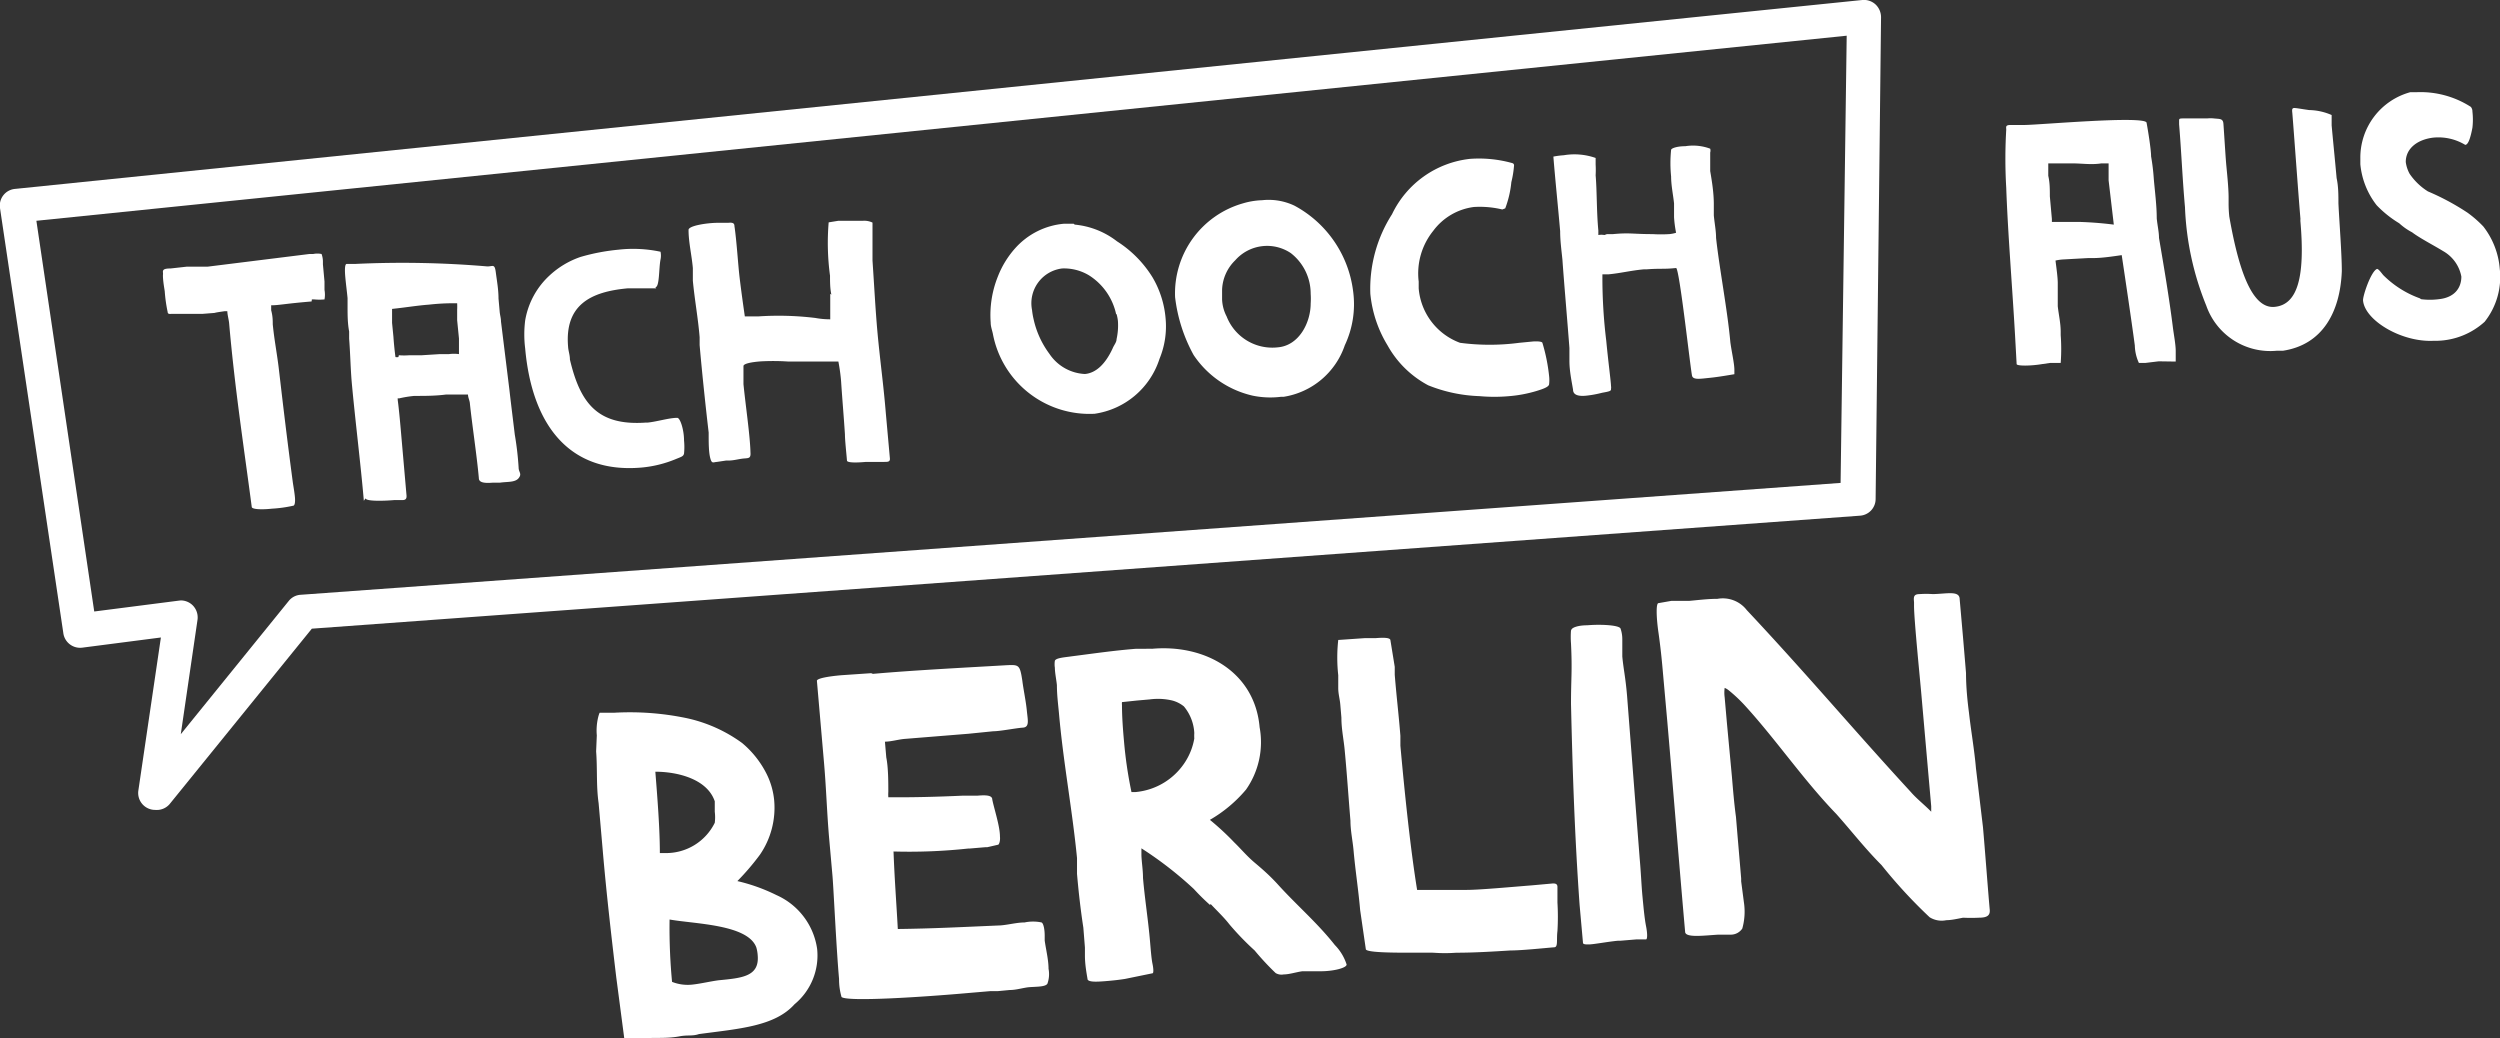
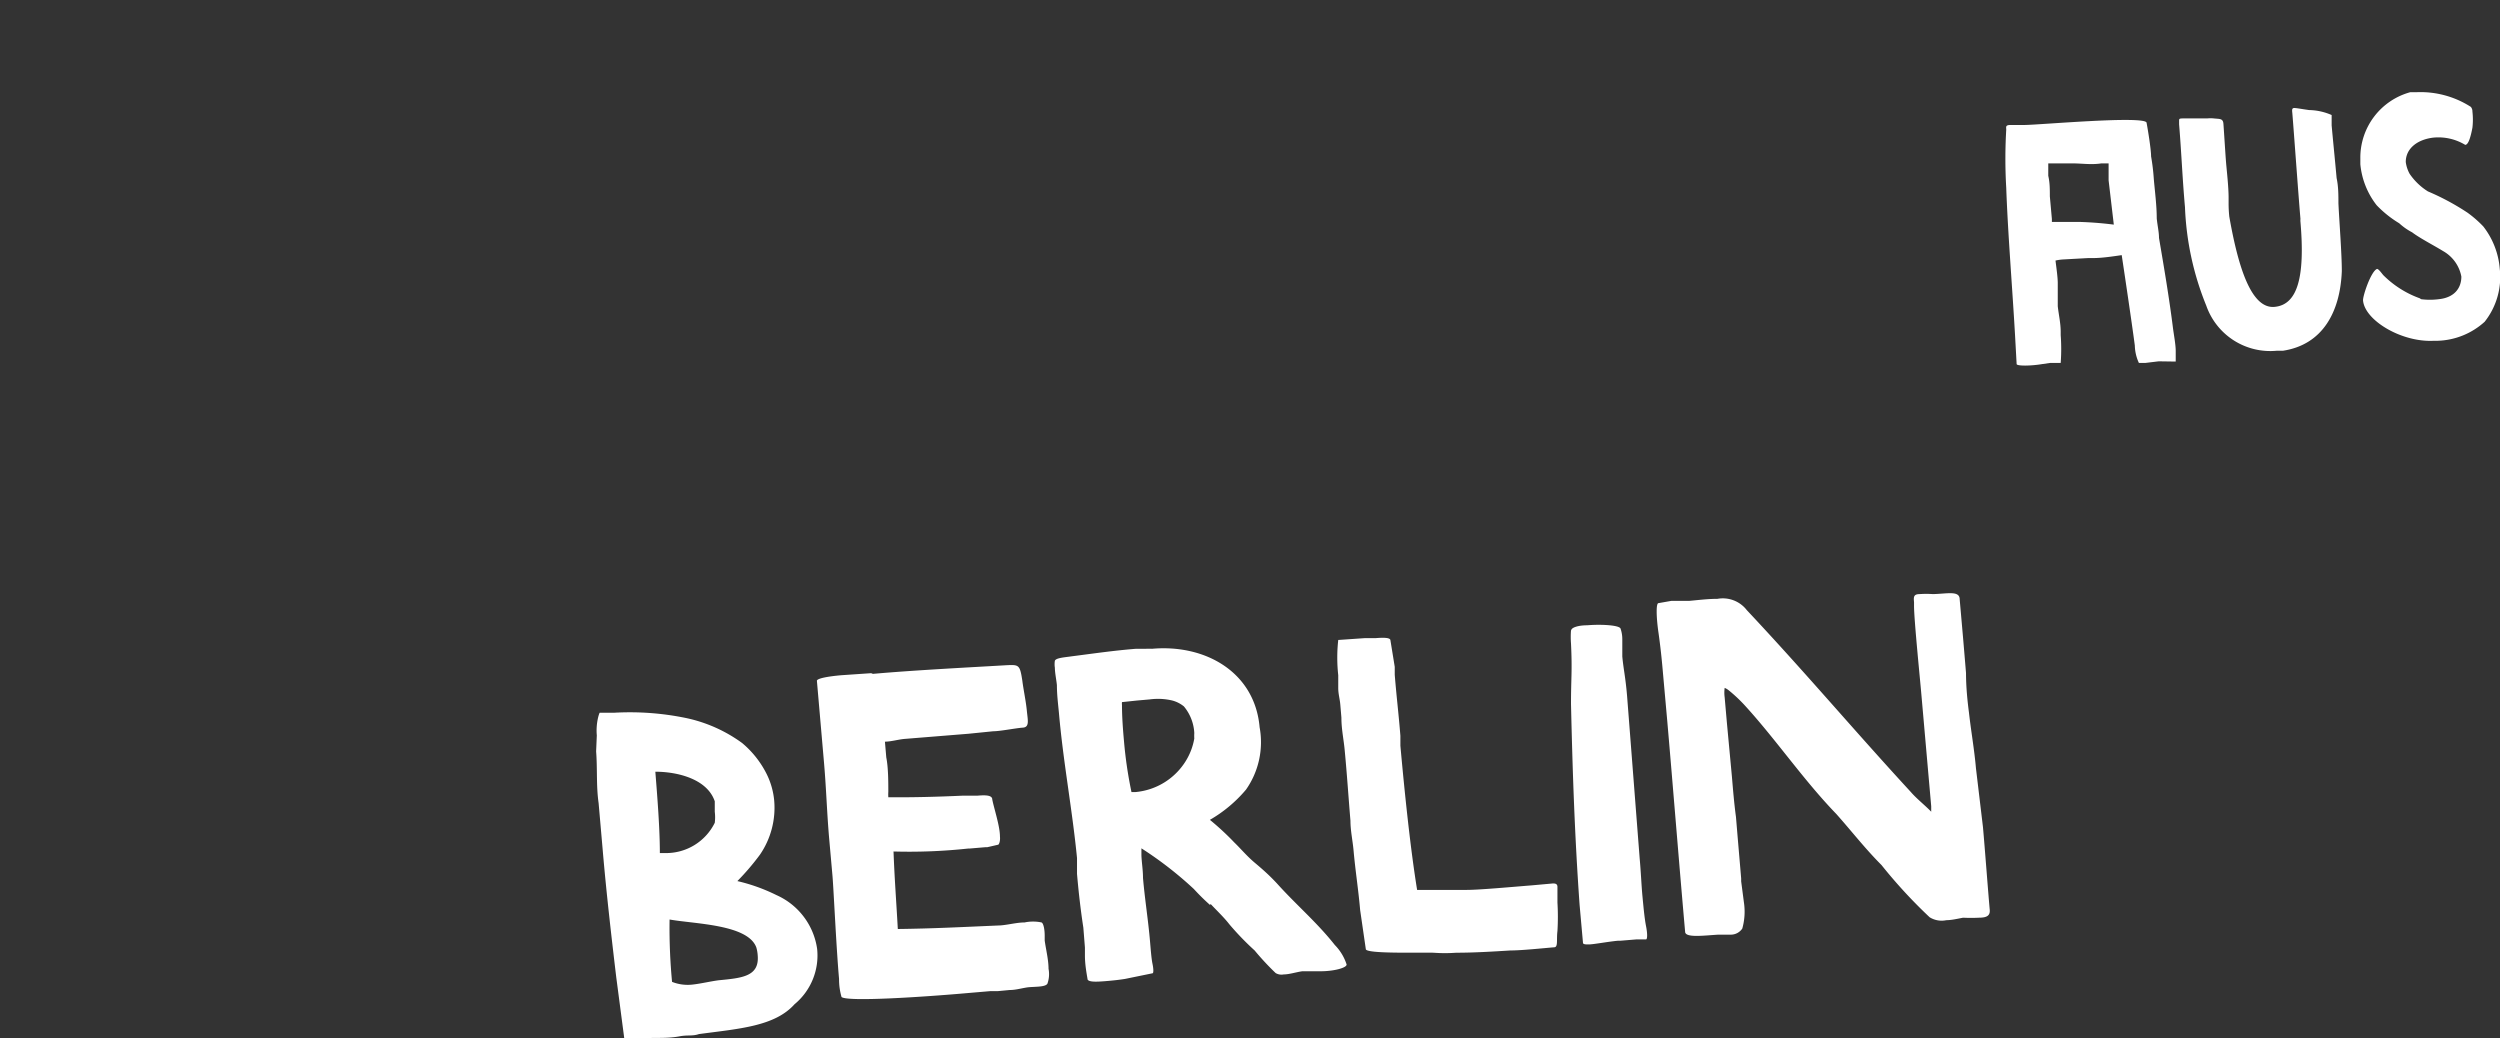
<svg xmlns="http://www.w3.org/2000/svg" viewBox="0 0 110.63 45.94">
  <rect x="0" y="0" width="110.63" height="45.94" fill="#333333" stroke="none" />
  <defs>
    <style>.cls-1{fill:#fff;}</style>
  </defs>
  <title>sprechblase-berlin</title>
  <g id="Ebene_2" data-name="Ebene 2">
    <g id="Ebene_1-2" data-name="Ebene 1">
-       <path class="cls-1" d="M6.87,35.84A.75.75,0,0,1,6.12,35l1-6.79-3.48.45A.75.75,0,0,1,2.8,28L0,9.21a.74.74,0,0,1,.66-.85L82.41,0A.76.76,0,0,1,83,.2a.78.78,0,0,1,.24.56L83,22.08a.74.74,0,0,1-.69.74l-68.51,5-6.3,7.77A.75.75,0,0,1,6.87,35.84ZM8,26.57a.75.75,0,0,1,.53.22.76.76,0,0,1,.21.64L8,32.49l4.78-5.9a.73.73,0,0,1,.53-.27l68.14-4.95.27-19.79L1.61,9.77,4.17,27.06l3.74-.48Z" />
-       <path class="cls-1" d="M71,10.4a.8.8,0,0,0-.27,0v-.2c-.08-.81-.06-1.77-.12-2.44a4.26,4.26,0,0,0,0-.48l0-.29a2.83,2.83,0,0,0-1.41-.12,3.49,3.49,0,0,0-.46.06c.08,1,.2,2.15.3,3.3,0,.43.06.86.1,1.26.07,1,.23,2.84.31,3.91l0,.25,0,.32c0,.43.09.86.16,1.27,0,.26.28.3.58.27a4.81,4.81,0,0,0,.71-.13c.34-.06.4-.08.39-.17a.35.35,0,0,0,0-.13c0-.17-.12-1.05-.21-2a22.94,22.94,0,0,1-.17-2.94h.27c.53-.05,1-.17,1.55-.22h.12c.65-.05.77,0,1.32-.06.15,0,.65,4.6.71,4.78s.38.12.78.08.9-.13,1.09-.16c0,0,0-.08,0-.19,0-.29-.13-.84-.18-1.24-.12-1.36-.49-3.3-.63-4.6,0-.32-.07-.66-.1-1,0-.16,0-.32,0-.49,0-.5-.08-1-.16-1.47V7.47c0-.24,0-.53,0-.72a.3.3,0,0,0,0-.17,2.16,2.16,0,0,0-1.1-.11c-.34,0-.61.08-.63.16a5.81,5.81,0,0,0,0,1.18c0,.39.09.81.13,1.19l0,.27,0,.34a5,5,0,0,0,.09.69,1.45,1.45,0,0,1-.3.06,6.09,6.09,0,0,1-.74,0c-.89,0-1-.07-1.75,0-.08,0-.17,0-.27,0m-4.5-1.14h0a4.48,4.48,0,0,0,.27-1.16,4.38,4.38,0,0,0,.12-.75.1.1,0,0,0-.07-.09,5.47,5.47,0,0,0-1.88-.19,4.35,4.35,0,0,0-3.45,2.45A6.12,6.12,0,0,0,60.64,13a5.36,5.36,0,0,0,.76,2.28,4.44,4.44,0,0,0,1.8,1.77,6.64,6.64,0,0,0,2.27.48,7.31,7.31,0,0,0,1.32,0A5.8,5.8,0,0,0,68,17.3c.26-.08.53-.17.55-.29a1.59,1.59,0,0,0,0-.38,7.89,7.89,0,0,0-.29-1.44c0-.08-.2-.09-.41-.08l-.62.06a10,10,0,0,1-2.62,0,2.81,2.81,0,0,1-1.83-2.41c0-.1,0-.21,0-.3a3,3,0,0,1,.64-2.24,2.66,2.66,0,0,1,1.8-1.06,4.23,4.23,0,0,1,1.26.11m-12.4,4c0-.15,0-.31,0-.45a1.91,1.91,0,0,1,.58-1.3,1.88,1.88,0,0,1,2.46-.32A2.27,2.27,0,0,1,58,13a3.09,3.09,0,0,1,0,.43c0,.84-.51,1.86-1.45,1.94A2.17,2.17,0,0,1,54.28,14a1.75,1.75,0,0,1-.2-.75M55,9a4.14,4.14,0,0,0-3,4.15,7,7,0,0,0,.82,2.56,4.29,4.29,0,0,0,2.62,1.8,3.86,3.86,0,0,0,1.24.05h.12a3.42,3.42,0,0,0,2.71-2.28,4.26,4.26,0,0,0,.37-2.38A5,5,0,0,0,57.28,9.1a2.66,2.66,0,0,0-1.43-.24A3.33,3.33,0,0,0,55,9M49.41,13.9a1.77,1.77,0,0,1,.06.3,2.8,2.8,0,0,1-.06.81c0,.14-.12.27-.17.4-.34.74-.77,1.1-1.23,1.14a2,2,0,0,1-1.57-.89,4,4,0,0,1-.7-1.53,3.2,3.2,0,0,1-.07-.41A1.55,1.55,0,0,1,47,11.88a2.14,2.14,0,0,1,1.2.31,2.71,2.71,0,0,1,1.19,1.71m-1.88-4-.42,0a3.28,3.28,0,0,0-2.17,1.09,4.12,4.12,0,0,0-.76,1.24,4.58,4.58,0,0,0-.32,2.05c0,.18.07.35.1.51a4.35,4.35,0,0,0,4.5,3.52,3.55,3.55,0,0,0,2.87-2.43,3.75,3.75,0,0,0,.27-1.79A4.28,4.28,0,0,0,51,12.27a5,5,0,0,0-1.57-1.59,3.59,3.59,0,0,0-1.87-.74M36.74,13c0,.32,0,.64,0,1l0,.13h0a3.6,3.6,0,0,1-.66-.06,13.53,13.53,0,0,0-2.5-.07c-.12,0-.62,0-.62,0-.08-.55-.16-1.13-.23-1.71S32.6,10.67,32.5,10c0-.13-.09-.16-.27-.14l-.25,0-.21,0c-.48,0-1.32.13-1.3.32,0,.54.14,1.11.19,1.68,0,.08,0,.18,0,.26l0,.3c.08.85.23,1.65.3,2.5,0,.08,0,.18,0,.25v.1c.1,1.16.27,2.77.4,3.87v.13c0,.3,0,.73.07,1s.13.18.3.17l.4-.06h.11c.23,0,.45-.07.67-.09s.32,0,.3-.27C33.19,19.26,33,18,32.9,17c0-.29,0-.56,0-.8v0c0-.11.36-.18.79-.21A10.15,10.15,0,0,1,34.9,16c.58,0,1.17,0,1.78,0h.42a7.93,7.93,0,0,1,.12.87c.05.77.12,1.57.17,2.35,0,.27.07.89.09,1.16,0,.1.41.1.84.06l.35,0,.45,0c.17,0,.27,0,.26-.15l-.18-2c-.05-.62-.12-1.26-.18-1.79s-.14-1.24-.19-1.79c-.09-1-.14-2-.22-3.18,0-.31,0-.61,0-.93s0-.53,0-.68,0-.07,0-.07a.85.85,0,0,0-.42-.08c-.39,0-.77,0-1.09,0l-.43.07a10.89,10.89,0,0,0,.06,2.36c0,.27,0,.56.06.84M29,12.71c.19,0,.15-.82.23-1.23a.82.82,0,0,0,0-.34,5.81,5.81,0,0,0-1.87-.09,9,9,0,0,0-1.67.32,3.82,3.82,0,0,0-1.36.81,3.49,3.49,0,0,0-1.09,2,5,5,0,0,0,0,1.24c.3,3.38,1.95,5.55,5.15,5.27a5.15,5.15,0,0,0,1.48-.36c.29-.12.37-.13.4-.26a2.89,2.89,0,0,0,0-.58c0-.47-.17-1-.3-1-.36,0-.9.17-1.31.21h-.08c-2.12.15-2.9-.84-3.36-2.79,0-.21-.07-.38-.08-.56-.16-1.86,1-2.44,2.63-2.59.4,0,.82,0,1.27,0M17.63,15.8h0a.29.29,0,0,1-.13,0q-.06-.45-.09-.9l-.06-.61,0-.45,0-.17c.65-.07,1.11-.15,1.64-.19a9.6,9.6,0,0,1,1-.06l.24,0a2.89,2.89,0,0,1,0,.29l0,.46.08.81,0,.43,0,.26a1.66,1.66,0,0,0-.44,0H19.8l-.2,0h-.13l-.8.05h0l-.55,0a2.88,2.88,0,0,1-.47,0m-1.47,6.33c0,.14.8.12,1.26.08h.36c.14,0,.2-.05.19-.2l-.21-2.4c-.06-.7-.12-1.39-.18-1.83,0,0,0-.05,0-.07s0,0,.06,0a4.93,4.93,0,0,1,.67-.11c.47,0,.94,0,1.4-.06l.37,0,.48,0h.13c0,.12.06.23.08.36.09.89.32,2.41.4,3.34,0,.19.23.23.6.2l.33,0c.3-.05.67,0,.83-.2s0-.26,0-.47a13.56,13.56,0,0,0-.17-1.46c-.08-.67-.16-1.3-.24-2l-.37-3c0-.16-.05-.3-.06-.46l-.05-.56c0-.4-.07-.77-.12-1.16s-.13-.26-.37-.26a44.41,44.41,0,0,0-5.86-.11l-.37,0c-.08,0-.09.25-.06.58s.07.62.1.93l0,.36c0,.37,0,.75.07,1.12l0,.32c.05.64.06,1.25.11,1.87.14,1.58.41,3.75.54,5.3M13.8,13.25h.11a2.3,2.3,0,0,0,.45,0,1.18,1.18,0,0,0,0-.42l0-.37-.07-.76v-.12a1,1,0,0,0-.06-.34.9.9,0,0,0-.37,0h-.17l-4.5.56-.53,0-.39,0-.72.08c-.3,0-.35.06-.34.17s0,.08,0,.14c0,.24.06.56.08.7a6.58,6.58,0,0,0,.13.92c0,.08.07.09.16.08l.46,0c.2,0,.39,0,.6,0l.31,0c1-.08.15,0,1-.12h.11c0,.15.07.4.08.54.25,2.87.66,5.53,1,8.12,0,.11.43.13.89.08a5.76,5.76,0,0,0,.94-.13c.08,0,.1-.18.08-.39s-.06-.43-.09-.63c-.24-1.8-.42-3.31-.61-4.94-.08-.72-.21-1.35-.28-2.07,0-.17,0-.36-.07-.62l0-.22c.35,0,.59-.07,1.79-.17" />
      <path class="cls-1" d="M73.39,26.69c-.11,0-.1.6,0,1.3s.16,1.33.2,1.8l.19,2.12c.25,2.87.54,6.51.79,9.32,0,.28.81.17,1.47.13l.53,0a.61.61,0,0,0,.53-.27,2.77,2.77,0,0,0,.07-1.17L77.05,39l0-.13-.16-1.88-.07-.84c-.08-.59-.13-1.2-.18-1.79L76.42,32l-.1-1.14a1.52,1.52,0,0,1,0-.42.75.75,0,0,1,.17.1,6.6,6.6,0,0,1,.77.73c1.37,1.51,2.56,3.26,4,4.75.66.74,1.28,1.54,2,2.26a22.25,22.25,0,0,0,2.13,2.31,1,1,0,0,0,.74.13c.22,0,.48-.06.74-.11a6.87,6.87,0,0,0,.7,0c.38,0,.5-.11.48-.35-.07-.76-.22-2.78-.3-3.66L87.44,34c-.07-.82-.22-1.66-.31-2.47C87.06,31,87,30.37,87,29.78l-.06-.72-.07-.83-.15-1.71c0-.4-.57-.24-1.19-.23a4.32,4.32,0,0,0-.58,0c-.28,0-.27.14-.25.36v.17c0,.6.27,3.27.32,3.86l.44,5,0,.24c-.27-.28-.65-.58-.9-.87C82,32.27,79.93,29.8,77.3,27A1.34,1.34,0,0,0,76,26.5c-.42,0-.81.05-1.25.09-.18,0-.48,0-.79,0Zm-3.87,1.2a3.88,3.88,0,0,0,0,.59c.06,1.25,0,1.48,0,2.67.07,3,.16,5.79.38,8.89l.15,1.68c0,.07.12.08.32.07s.8-.12,1.22-.16h.11l.72-.06.42,0c.06,0,.07-.24,0-.59s-.12-.92-.16-1.34-.07-1.1-.12-1.64L72,30.78c-.07-.83-.16-1.18-.21-1.73,0-.21,0-.46,0-.77a1.43,1.43,0,0,0-.08-.47c-.08-.15-.88-.19-1.47-.14-.4,0-.7.1-.71.22m-8,.45c0-.13-.3-.13-.67-.1l-.37,0h-.11l-1.16.08a7.09,7.09,0,0,0,0,1.56l0,.39v.18c0,.26.07.48.09.72l.05.59c0,.53.11,1,.15,1.49.1,1.05.16,2,.25,3.07,0,.44.1.88.14,1.34.08.89.21,1.7.29,2.62L60.44,42c0,.22,2.44.14,3,.16a6.78,6.78,0,0,0,1,0c.77,0,1.61-.05,2.4-.1.5,0,1.44-.1,1.93-.14.19,0,.1-.32.15-.72a10.54,10.54,0,0,0,0-1.26c0-.35,0-.56,0-.69s-.08-.17-.26-.15l-.89.08c-1,.08-2.31.2-2.86.2s-1.52,0-2.2,0c-.3-1.85-.55-4.28-.74-6.38l0-.44c-.08-1-.17-1.71-.25-2.7l0-.35ZM50.31,31l.57-.05a2.76,2.76,0,0,1,1,.05,1.37,1.37,0,0,1,.51.26,2,2,0,0,1,.46,1.18,1.91,1.91,0,0,0,0,.24,2.78,2.78,0,0,1-.38,1,2.92,2.92,0,0,1-2.22,1.37h-.18a18.53,18.53,0,0,1-.33-2.24c-.05-.55-.09-1.1-.09-1.61a.57.57,0,0,1,0-.13Zm3.26,9c.27.29.59.59.83.9a12.27,12.27,0,0,0,1.12,1.16v0h0a12,12,0,0,0,.93,1,.51.51,0,0,0,.36.06c.24,0,.54-.1.82-.14h.13l.69,0c.57,0,1.15-.15,1.14-.3a2.18,2.18,0,0,0-.52-.86c-.79-1-1.7-1.77-2.53-2.69-.32-.35-.63-.63-1-.94s-.61-.61-.92-.91h0v0a11.88,11.88,0,0,0-1.08-1,6,6,0,0,0,1.6-1.34,3.65,3.65,0,0,0,.6-2.76c-.21-2.42-2.38-3.68-4.76-3.47a2.51,2.51,0,0,0-.27,0l-.44,0c-1,.08-1.88.21-2.82.33-.34.05-.72.07-.77.2a1,1,0,0,0,0,.31c0,.22.07.55.09.77,0,.41.05.81.09,1.23.19,2.17.59,4.27.8,6.42,0,.24,0,.46,0,.7.07.81.16,1.6.28,2.38l.07.88,0,.35c0,.4.07.77.12,1.07.07.11.38.1.76.07s.63-.06.89-.1L51,43.07c.05,0,.05-.18,0-.42s-.08-.66-.11-1c-.08-.94-.23-1.86-.31-2.8,0-.35-.06-.7-.07-1,0-.09,0-.23,0-.31v0a16.34,16.34,0,0,1,2.32,1.8,9.63,9.63,0,0,0,.72.71m-15-10.26-1.32.09c-.57.05-1.09.14-1.08.25l.31,3.57c.1,1.12.13,2.22.23,3.38l.15,1.69c.05.59.17,3.21.29,4.55a2.78,2.78,0,0,0,.11.8c.26.22,3.62,0,5.64-.18l.94-.08.33,0,.53-.05c.24,0,.45-.06.74-.11s.83,0,.93-.17a1.25,1.25,0,0,0,.05-.66c0-.4-.12-.88-.17-1.25l0-.22c0-.26-.05-.54-.14-.58a1.82,1.82,0,0,0-.75,0c-.33,0-.7.1-1.05.13h0c-1.85.08-3,.14-4.56.16-.07-1.28-.14-2.13-.19-3.43a24.35,24.35,0,0,0,3.3-.13h.06l.71-.06h.08s.44-.1.48-.11.1-.16.08-.36c0-.46-.26-1.23-.34-1.64,0-.2-.31-.2-.66-.17l-.55,0h-.11c-1.1.05-2.2.08-3.28.07a1.72,1.72,0,0,1,0-.24c0-.42,0-1.08-.09-1.52l-.06-.7c.26,0,.56-.09.85-.12l2.85-.23,1.09-.11c.31,0,1-.14,1.31-.16s.22-.33.18-.75-.15-.93-.2-1.33c-.11-.72-.15-.71-.75-.68-1.71.1-4.06.22-5.86.38m-9,10.87c1.1.2,3.47.21,3.84,1.24a1.61,1.61,0,0,1,.06.35c.08.94-.71,1-1.74,1.1-.37.05-.78.15-1.15.19a1.88,1.88,0,0,1-.9-.12,25.37,25.37,0,0,1-.11-2.76m-.43-2.94c0-1.08-.11-2.48-.2-3.6,1,0,2.3.33,2.63,1.31l0,.27c0,.06,0,.13,0,.19a2,2,0,0,1,0,.49h0a2.4,2.4,0,0,1-2.18,1.34c-.06,0-.15,0-.22,0Zm-2.82-4.5c.06.77,0,1.52.11,2.29l.18,2.06c.16,1.88.38,3.79.6,5.64l.35,2.67c0,.13.16.14.41.12s.56-.08.83-.1H29c.33,0,.7,0,1.07-.07s.57,0,.86-.1c1.79-.24,3.35-.34,4.23-1.32a2.8,2.8,0,0,0,1-2.45,3.08,3.08,0,0,0-1.8-2.38,7.88,7.88,0,0,0-1.73-.62,10.85,10.85,0,0,0,1-1.17,3.67,3.67,0,0,0,.63-2.39,3.32,3.32,0,0,0-.33-1.17,4.28,4.28,0,0,0-1.09-1.38,6.48,6.48,0,0,0-2.5-1.11,12.28,12.28,0,0,0-3.16-.23h0l-.49,0c-.06,0-.13,0-.15,0s-.18.46-.13,1Z" />
      <path class="cls-1" d="M107.08,13.2a4.38,4.38,0,0,1-1.59-1c-.06-.05-.21-.29-.3-.3-.27.1-.64,1.21-.62,1.4.08.88,1.71,1.86,3.14,1.78h.16a3.24,3.24,0,0,0,2.08-.84,3.19,3.19,0,0,0,.67-2.34,3.5,3.5,0,0,0-.73-1.88,5,5,0,0,0-.7-.61,10.81,10.81,0,0,0-1.75-.94,2.73,2.73,0,0,1-.81-.78,1.5,1.5,0,0,1-.17-.52c0-.62.54-1,1.22-1.08a2.29,2.29,0,0,1,1.41.32c.14,0,.24-.34.32-.76a3.13,3.13,0,0,0,0-.71.32.32,0,0,0-.07-.21,4.12,4.12,0,0,0-2.4-.65l-.28,0A3,3,0,0,0,104.45,7c0,.09,0,.17,0,.27a3.47,3.47,0,0,0,.72,1.81,4.8,4.8,0,0,0,1,.8,2.64,2.64,0,0,0,.57.4c.34.26,1,.6,1.37.83a1.64,1.64,0,0,1,.81,1.13c0,.51-.31.93-1,1a3.06,3.06,0,0,1-.78,0M98.62,9l0-.25c0-.48-.08-1.18-.11-1.53s-.1-1.51-.12-1.75-.18-.2-.43-.23a1.38,1.38,0,0,0-.28,0h-.23c-.18,0-.51,0-.75,0s-.27,0-.27.09l0,.17c.1,1.21.15,2.46.26,3.67a12.82,12.82,0,0,0,.94,4.35,3,3,0,0,0,3.13,2l.27,0c1.76-.27,2.53-1.73,2.6-3.52,0-.77-.11-2.16-.15-3,0-.37,0-.75-.08-1.12-.07-.78-.15-1.56-.22-2.33l0-.46a2.61,2.61,0,0,0-1-.22c-.36-.05-.55-.09-.65-.09s-.11.06-.09.22c.07.85.28,3.78.36,4.69a.61.61,0,0,0,0,.13c.21,2.45-.13,3.67-1.15,3.76s-1.6-1.72-2-4A5.58,5.58,0,0,1,98.62,9m-5.08.94A15.75,15.75,0,0,0,92,9.82H90.8V9.69l-.09-1c0-.32,0-.61-.07-.91V7.23c.16,0,.58,0,.74,0h.32c.44,0,.84.07,1.29,0h.32c0,.1,0,.13,0,.23l0,.52ZM96.28,16s0-.2,0-.47-.08-.7-.12-1c-.17-1.36-.4-2.71-.62-4,0-.27-.07-.55-.1-.87,0-.56-.08-1.17-.13-1.74a9.26,9.26,0,0,0-.12-1c0-.31-.14-1.17-.2-1.49s-4.68.09-5.37.1l-.64,0c-.25,0-.2.09-.2.21a22,22,0,0,0,0,2.57v0c.07,2,.27,4.41.39,6.53l.07,1.27c0,.09.61.09,1.14,0l.35-.05c.1,0,.4,0,.46,0a8.38,8.38,0,0,0,0-1.23l0-.15c0-.38-.09-.76-.13-1.13l0-.27c0-.24,0-.49,0-.75s-.06-.67-.1-1a2.08,2.08,0,0,1,.36-.05l1.09-.06.22,0c.4,0,.91-.08,1.26-.13.15,1,.43,2.87.58,4a1.94,1.94,0,0,0,.18.77s.13,0,.29,0l.58-.07h.07Z" />
    </g>
  </g>
</svg>